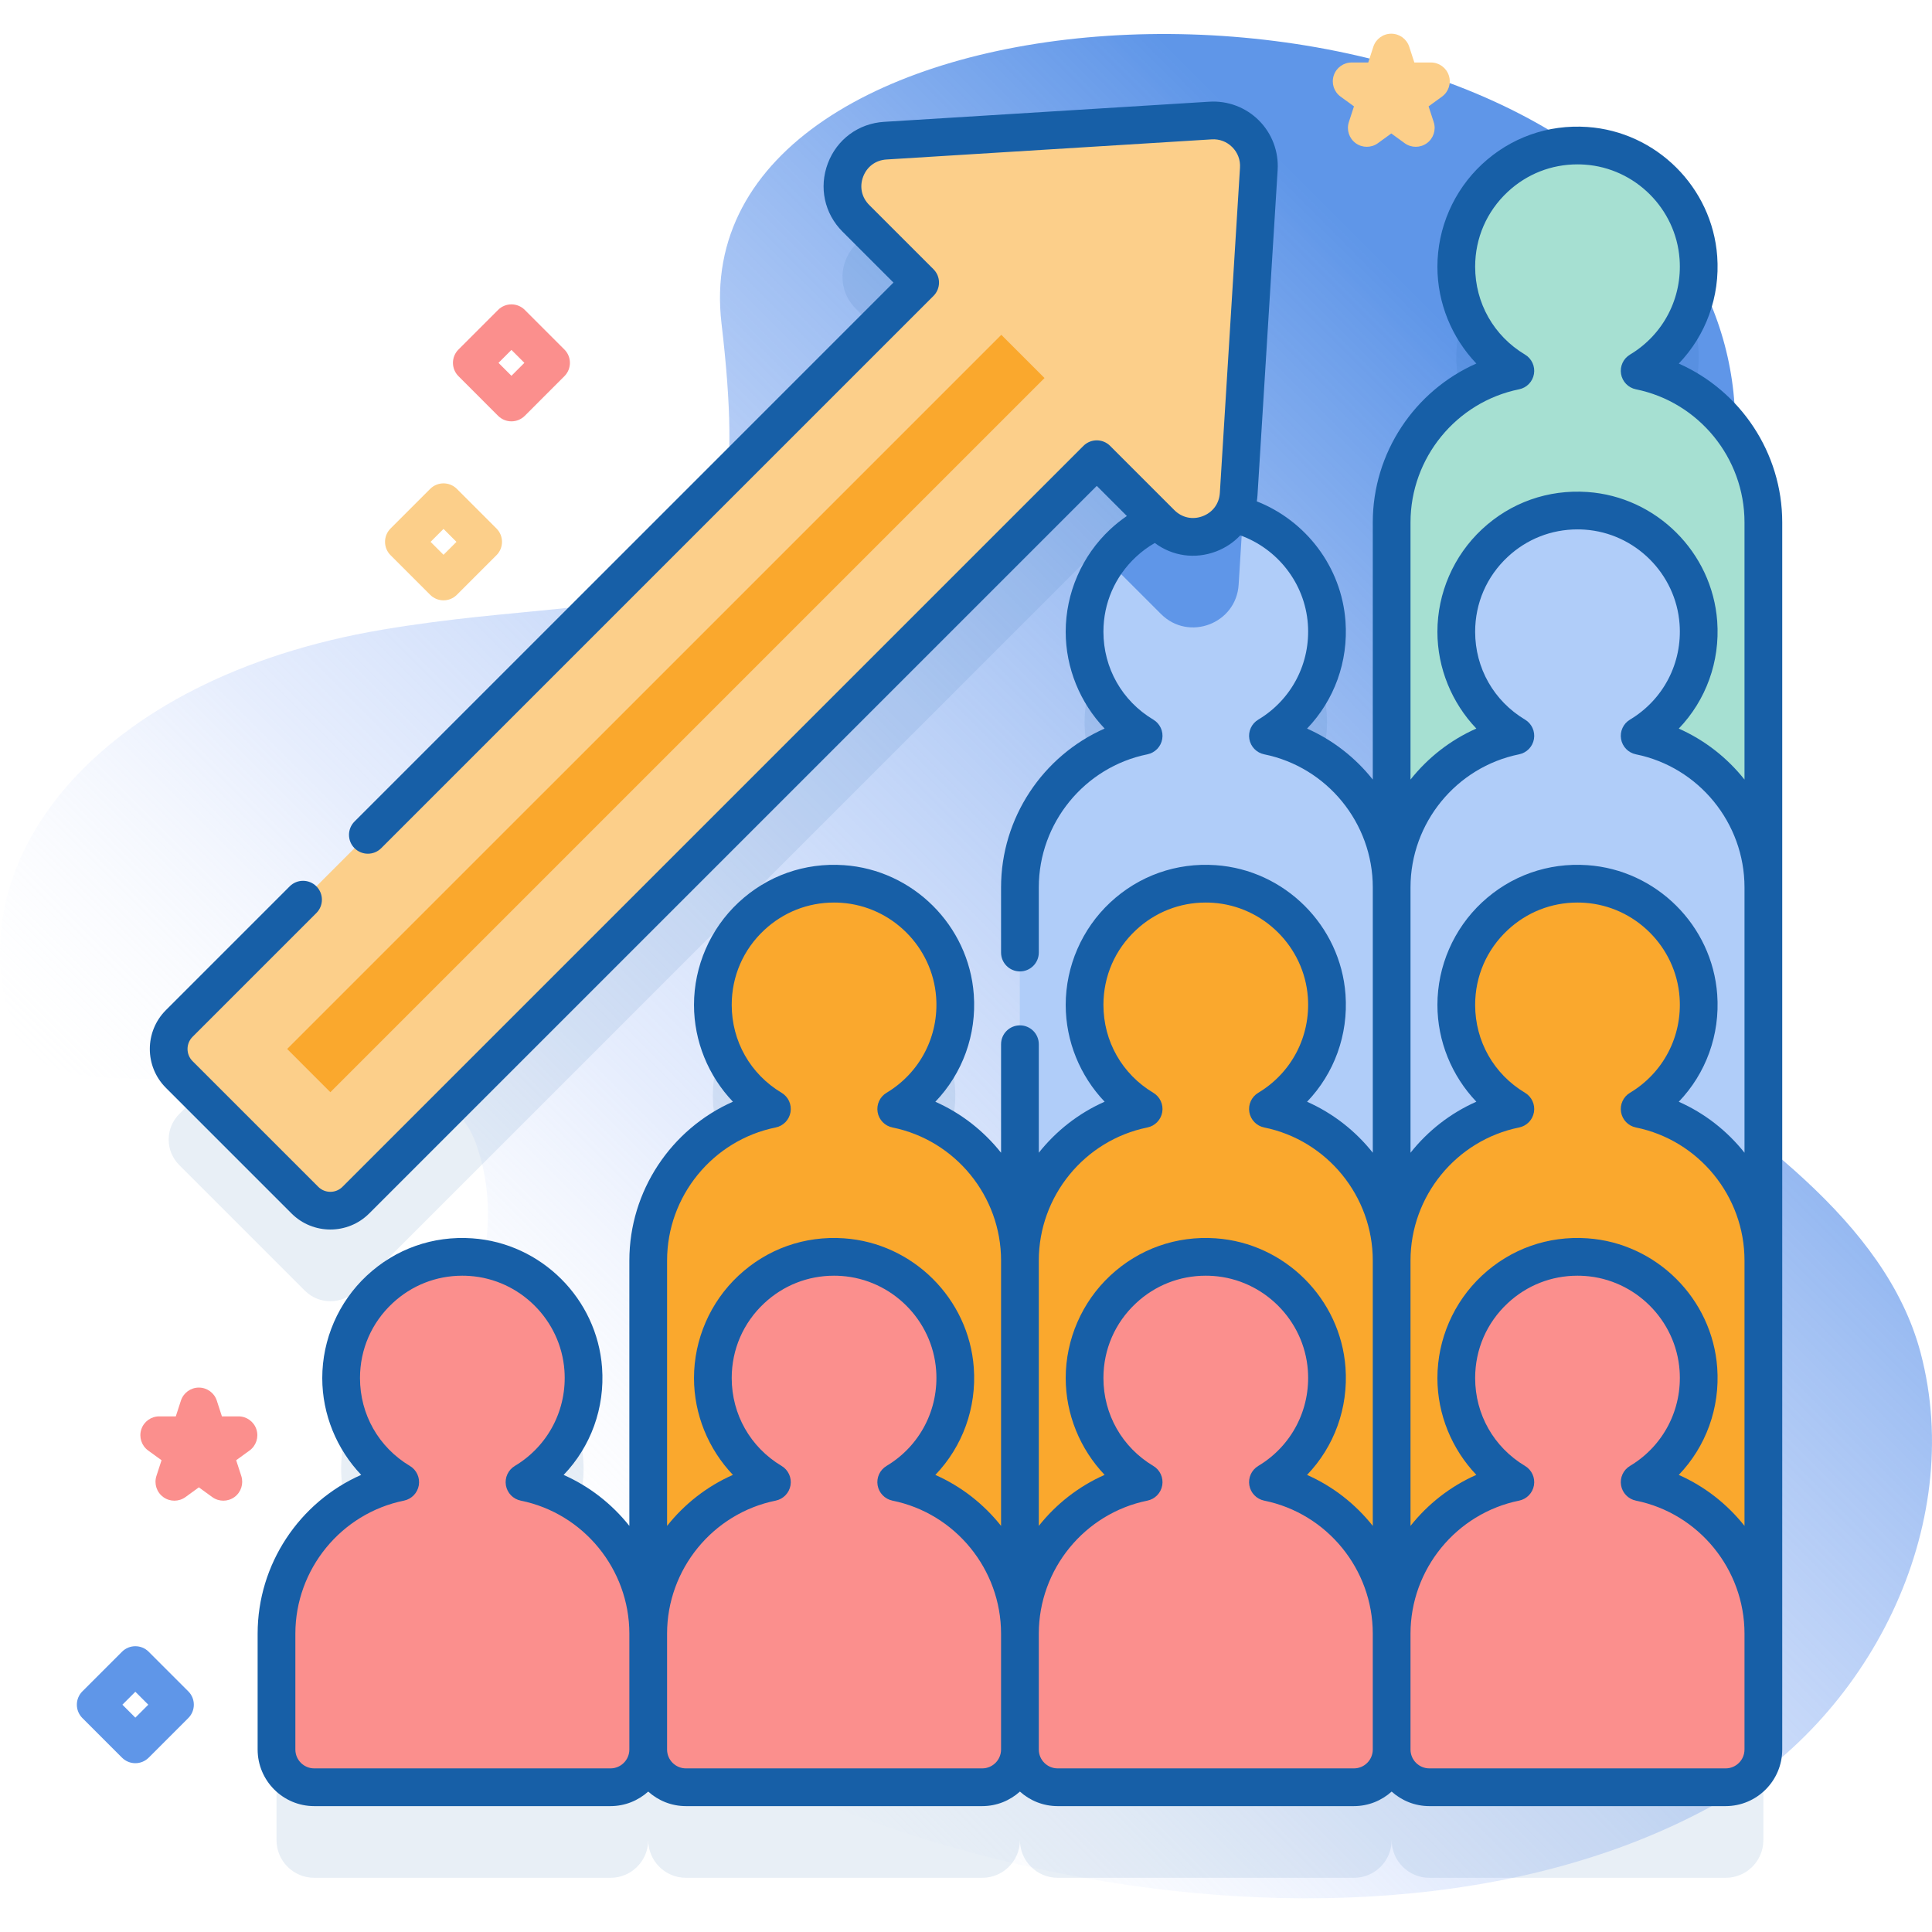
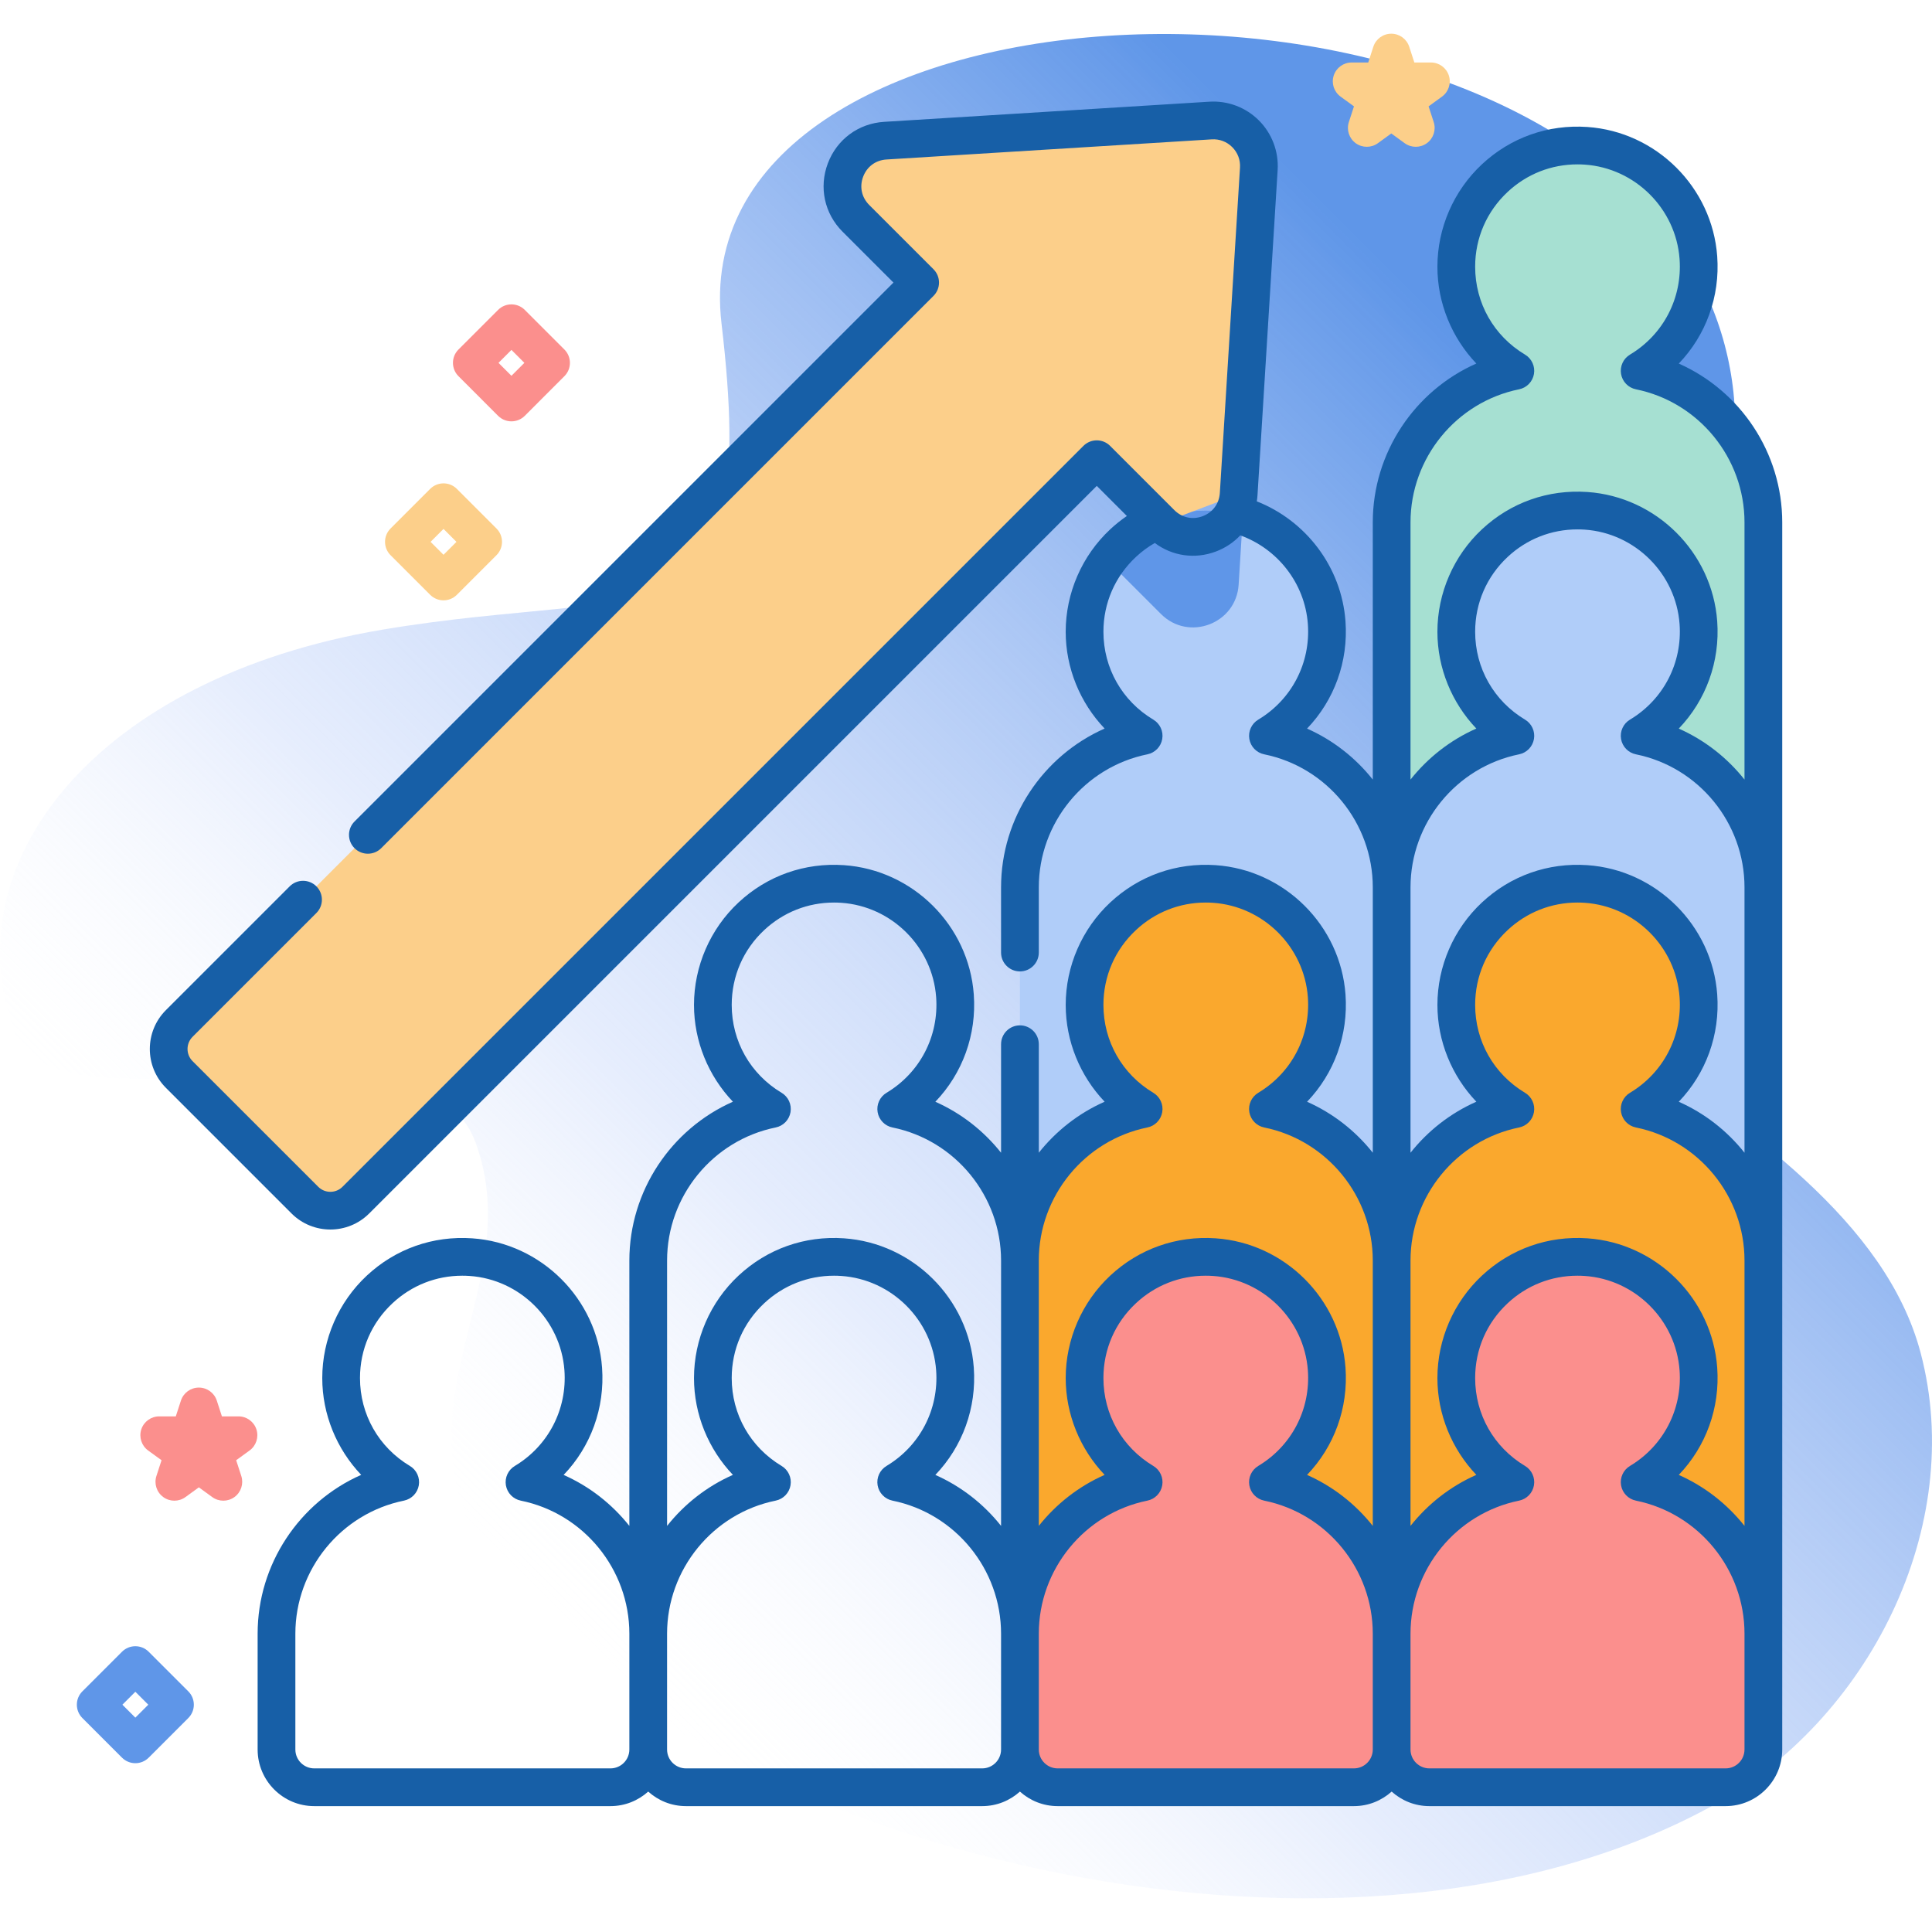
<svg xmlns="http://www.w3.org/2000/svg" width="166" height="166" viewBox="0 0 166 166" fill="none">
  <g clip-path="url(#clip0_92_5289)">
    <path d="M165.015 116.211C159.023 93.652 117.428 84.036 118.857 65.181C119.103 61.93 122.432 59.77 125.397 58.417C130.913 55.899 137.306 55.195 142.176 51.582C150.95 45.07 150.822 31.218 144.847 22.069C126.306 -6.319 58.46 -2.093 61.995 27.814C65.358 56.275 56.27 50.167 32.895 54.095C8.222 58.24 -4.221 74.204 1.29 88.742C4.925 98.33 36.306 85.791 40.853 98.149C45.684 111.28 31.896 121.687 43.742 136.693C60.573 158.013 114.374 173.015 147.003 155.226C160.568 147.83 168.981 131.142 165.015 116.211Z" fill="url(#paint0_linear_92_5289)" />
-     <path opacity="0.1" d="M140.882 39.641C144.129 37.698 146.23 34.039 145.929 29.916C145.555 24.798 141.401 20.662 136.281 20.308C130.195 19.888 125.126 24.702 125.126 30.698C125.126 34.498 127.162 37.822 130.202 39.641C124.137 40.872 119.573 46.234 119.573 52.661V84.024C119.573 77.596 115.008 72.235 108.943 71.004C112.19 69.061 114.291 65.402 113.99 61.279C113.656 56.707 110.304 52.92 105.943 51.913C106.216 51.425 106.39 50.86 106.429 50.231L108.16 22.284C108.306 19.935 106.361 17.991 104.012 18.137L76.066 19.867C72.703 20.075 71.156 24.156 73.54 26.54L79.06 32.06L15.399 95.72C14.19 96.93 14.19 98.891 15.399 100.1L26.196 110.897C27.405 112.106 29.366 112.106 30.576 110.897L94.236 47.236L99.49 52.49C95.784 54.086 93.188 57.77 93.188 62.061C93.188 65.861 95.223 69.184 98.263 71.004C92.198 72.235 87.634 77.596 87.634 84.024V116.086C87.634 109.658 83.069 104.296 77.005 103.066C80.251 101.123 82.353 97.463 82.051 93.341C81.677 88.223 77.523 84.087 72.404 83.734C66.317 83.314 61.249 88.127 61.249 94.123C61.249 97.924 63.285 101.247 66.325 103.066C60.26 104.297 55.695 109.659 55.695 116.086V148.148C55.695 141.72 51.131 136.359 45.066 135.128C48.313 133.185 50.414 129.526 50.113 125.403C49.739 120.285 45.584 116.149 40.465 115.796C34.379 115.376 29.311 120.189 29.311 126.186C29.311 129.986 31.347 133.309 34.387 135.128C28.322 136.359 23.758 141.721 23.758 148.149V158.102C23.758 159.892 25.209 161.344 27 161.344H52.454C54.244 161.344 55.696 159.892 55.696 158.102C55.696 159.892 57.148 161.344 58.938 161.344H84.392C86.183 161.344 87.634 159.892 87.634 158.102C87.634 159.892 89.086 161.344 90.877 161.344H116.331C118.121 161.344 119.573 159.892 119.573 158.102C119.573 159.892 121.024 161.344 122.815 161.344H148.269C150.06 161.344 151.511 159.892 151.511 158.102V52.662C151.511 46.234 146.947 40.872 140.882 39.641Z" fill="#175FA7" />
    <path d="M148.267 153.563C150.057 153.563 151.509 152.112 151.509 150.321V44.881C151.509 38.453 146.944 33.091 140.88 31.86C144.126 29.918 146.228 26.259 145.926 22.136C145.553 17.018 141.398 12.881 136.279 12.528C130.192 12.108 125.124 16.921 125.124 22.918C125.124 26.718 127.16 30.041 130.199 31.86C124.135 33.092 119.57 38.453 119.57 44.881V150.321C119.57 152.112 121.022 153.563 122.812 153.563H148.267Z" fill="#A6E0D2" />
    <path d="M116.327 153.563C118.118 153.563 119.569 152.111 119.569 150.321V76.243C119.569 69.815 115.005 64.454 108.94 63.223C112.187 61.28 114.288 57.621 113.987 53.498C113.613 48.38 109.459 44.244 104.339 43.891C98.253 43.471 93.185 48.284 93.185 54.281C93.185 58.081 95.221 61.404 98.26 63.223C92.195 64.454 87.631 69.816 87.631 76.244V150.321C87.631 152.111 89.082 153.563 90.873 153.563H116.327Z" fill="#B0CDF9" />
    <path d="M106.789 44.37L106.426 50.231C106.219 53.593 102.137 55.14 99.754 52.757L95.166 48.169C97.192 45.378 100.571 43.63 104.338 43.89C105.184 43.948 106.008 44.11 106.789 44.37Z" fill="#5F96E8" />
    <path d="M148.265 153.563C150.055 153.563 151.507 152.111 151.507 150.321V76.243C151.507 69.815 146.942 64.454 140.878 63.223C144.124 61.28 146.226 57.621 145.924 53.498C145.551 48.38 141.396 44.244 136.277 43.891C130.19 43.471 125.122 48.284 125.122 54.281C125.122 58.081 127.158 61.404 130.198 63.223C124.133 64.454 119.568 69.816 119.568 76.244V150.321C119.568 152.111 121.02 153.563 122.811 153.563H148.265Z" fill="#B0CDF9" />
-     <path d="M84.39 153.563C86.18 153.563 87.632 152.112 87.632 150.321V108.306C87.632 101.878 83.067 96.516 77.003 95.285C80.249 93.342 82.351 89.683 82.049 85.561C81.676 80.443 77.521 76.306 72.402 75.953C66.315 75.533 61.247 80.346 61.247 86.343C61.247 90.143 63.283 93.467 66.323 95.286C60.258 96.517 55.693 101.878 55.693 108.306V150.321C55.693 152.112 57.145 153.563 58.935 153.563H84.39Z" fill="#FAA82D" />
    <path d="M116.327 153.563C118.118 153.563 119.569 152.112 119.569 150.321V108.306C119.569 101.878 115.005 96.516 108.94 95.285C112.187 93.343 114.288 89.683 113.987 85.561C113.613 80.443 109.459 76.306 104.339 75.953C98.253 75.533 93.185 80.347 93.185 86.343C93.185 90.143 95.221 93.467 98.26 95.286C92.195 96.517 87.631 101.878 87.631 108.306V150.321C87.631 152.112 89.082 153.563 90.873 153.563H116.327Z" fill="#FAA82D" />
    <path d="M148.267 153.563C150.057 153.563 151.509 152.112 151.509 150.321V108.306C151.509 101.878 146.944 96.516 140.88 95.285C144.126 93.343 146.228 89.683 145.926 85.561C145.553 80.443 141.398 76.306 136.279 75.953C130.192 75.533 125.124 80.347 125.124 86.343C125.124 90.143 127.16 93.467 130.199 95.286C124.135 96.517 119.57 101.878 119.57 108.306V150.321C119.57 152.112 121.022 153.563 122.812 153.563H148.267Z" fill="#FAA82D" />
-     <path d="M52.452 153.563C54.243 153.563 55.694 152.112 55.694 150.321V140.368C55.694 133.94 51.13 128.579 45.065 127.348C48.312 125.404 50.413 121.745 50.112 117.622C49.738 112.504 45.584 108.368 40.464 108.015C34.378 107.595 29.31 112.408 29.31 118.405C29.31 122.205 31.346 125.528 34.385 127.348C28.32 128.579 23.756 133.94 23.756 140.368V150.321C23.756 152.112 25.207 153.563 26.998 153.563H52.452Z" fill="#FB8F8D" />
-     <path d="M84.39 153.563C86.18 153.563 87.632 152.111 87.632 150.321V140.368C87.632 133.94 83.067 128.578 77.003 127.347C80.249 125.404 82.351 121.745 82.049 117.622C81.675 112.504 77.521 108.368 72.402 108.015C66.315 107.595 61.247 112.408 61.247 118.405C61.247 122.205 63.283 125.528 66.323 127.347C60.258 128.578 55.693 133.94 55.693 140.368V150.321C55.693 152.111 57.145 153.563 58.935 153.563H84.39Z" fill="#FB8F8D" />
    <path d="M116.329 153.563C118.12 153.563 119.571 152.111 119.571 150.321V140.368C119.571 133.94 115.007 128.578 108.942 127.347C112.189 125.404 114.29 121.745 113.989 117.622C113.615 112.504 109.461 108.368 104.341 108.015C98.254 107.595 93.187 112.408 93.187 118.405C93.187 122.205 95.222 125.528 98.262 127.347C92.198 128.578 87.633 133.94 87.633 140.368V150.321C87.633 152.111 89.084 153.563 90.875 153.563H116.329Z" fill="#FB8F8D" />
    <path d="M148.267 153.563C150.057 153.563 151.509 152.111 151.509 150.321V140.368C151.509 133.94 146.944 128.578 140.88 127.347C144.126 125.404 146.228 121.745 145.926 117.622C145.553 112.504 141.398 108.368 136.279 108.015C130.192 107.595 125.124 112.408 125.124 118.405C125.124 122.205 127.16 125.528 130.199 127.347C124.135 128.578 119.57 133.94 119.57 140.368V150.321C119.57 152.111 121.022 153.563 122.812 153.563H148.267Z" fill="#FB8F8D" />
-     <path d="M106.429 42.449L108.16 14.503C108.306 12.154 106.361 10.21 104.012 10.355L76.066 12.086C72.702 12.294 71.156 16.375 73.54 18.759L79.06 24.279L15.399 87.939C14.19 89.149 14.19 91.109 15.399 92.319L26.196 103.115C27.405 104.325 29.366 104.325 30.576 103.115L94.236 39.455L99.756 44.975C102.14 47.359 106.221 45.813 106.429 42.449Z" fill="#FCCF8A" />
-     <path d="M86.034 28.768L24.672 90.129L28.385 93.843L89.747 32.481C88.509 31.244 87.271 30.006 86.034 28.768Z" fill="#FAA82D" />
+     <path d="M106.429 42.449L108.16 14.503C108.306 12.154 106.361 10.21 104.012 10.355L76.066 12.086C72.702 12.294 71.156 16.375 73.54 18.759L79.06 24.279L15.399 87.939C14.19 89.149 14.19 91.109 15.399 92.319L26.196 103.115C27.405 104.325 29.366 104.325 30.576 103.115L94.236 39.455L99.756 44.975Z" fill="#FCCF8A" />
    <path d="M144.242 31.239C146.57 28.813 147.798 25.493 147.545 22.017C147.112 16.094 142.318 11.319 136.392 10.91C133.013 10.677 129.795 11.816 127.33 14.117C124.899 16.386 123.504 19.594 123.504 22.918C123.504 26.037 124.738 29.019 126.849 31.235C121.549 33.577 117.951 38.9 117.951 44.881V66.982C116.465 65.109 114.537 63.591 112.304 62.602C114.632 60.176 115.86 56.856 115.606 53.38C115.264 48.694 112.189 44.732 107.986 43.077C108.013 42.904 108.035 42.728 108.046 42.55L109.777 14.604C109.875 13.021 109.288 11.47 108.167 10.348C107.046 9.227 105.495 8.638 103.911 8.738L75.965 10.469C73.763 10.605 71.911 11.971 71.13 14.034C70.35 16.096 70.834 18.347 72.393 19.906L76.767 24.279L30.461 70.585C29.828 71.218 29.828 72.245 30.461 72.878C31.094 73.511 32.12 73.511 32.754 72.878L80.206 25.426C80.839 24.793 80.839 23.766 80.206 23.133L74.686 17.613C74.031 16.958 73.835 16.049 74.163 15.182C74.492 14.314 75.24 13.762 76.166 13.704L104.113 11.974C104.776 11.932 105.404 12.169 105.875 12.641C106.346 13.112 106.583 13.738 106.542 14.403L104.811 42.35C104.754 43.275 104.202 44.024 103.334 44.352C102.467 44.68 101.557 44.485 100.902 43.83L95.382 38.31C94.749 37.677 93.723 37.677 93.09 38.31L29.429 101.97C29.151 102.249 28.78 102.403 28.386 102.403C27.991 102.403 27.621 102.249 27.342 101.97L16.545 91.174C16.267 90.895 16.113 90.524 16.113 90.13C16.113 89.735 16.267 89.365 16.545 89.086L27.184 78.447C27.817 77.814 27.817 76.788 27.184 76.155C26.551 75.522 25.525 75.522 24.892 76.155L14.253 86.793C12.413 88.633 12.413 91.626 14.253 93.466L25.049 104.262C25.969 105.182 27.177 105.642 28.385 105.642C29.593 105.642 30.802 105.182 31.722 104.262L94.236 41.748L96.822 44.335C96.323 44.677 95.844 45.058 95.391 45.48C92.96 47.749 91.566 50.957 91.566 54.281C91.566 57.4 92.8 60.382 94.911 62.598C89.611 64.94 86.012 70.263 86.012 76.244V81.844C86.012 82.739 86.738 83.465 87.633 83.465C88.529 83.465 89.255 82.739 89.255 81.844V76.243C89.255 70.717 93.179 65.909 98.585 64.812C99.241 64.678 99.748 64.156 99.861 63.496C99.974 62.837 99.67 62.175 99.095 61.832C96.411 60.225 94.808 57.402 94.808 54.28C94.808 51.816 95.801 49.532 97.604 47.849C98.103 47.383 98.646 46.984 99.222 46.653C100.725 47.781 102.675 48.067 104.481 47.384C105.297 47.075 106.001 46.597 106.566 45.998C109.759 47.146 112.117 50.105 112.373 53.616C112.618 56.964 110.984 60.112 108.111 61.832C107.537 62.176 107.233 62.837 107.345 63.497C107.458 64.156 107.965 64.679 108.621 64.812C114.027 65.909 117.952 70.717 117.952 76.244V99.044C116.466 97.172 114.537 95.653 112.305 94.665C114.633 92.239 115.861 88.919 115.607 85.442C115.174 79.519 110.38 74.745 104.454 74.336C101.076 74.102 97.857 75.242 95.392 77.542C92.961 79.811 91.567 83.019 91.567 86.343C91.567 89.462 92.801 92.445 94.912 94.661C92.675 95.649 90.743 97.17 89.255 99.045V89.721C89.255 88.825 88.529 88.1 87.634 88.1C86.739 88.1 86.013 88.825 86.013 89.721V99.045C84.527 97.172 82.599 95.653 80.366 94.665C82.694 92.239 83.922 88.919 83.669 85.443C83.236 79.52 78.441 74.745 72.516 74.336C69.139 74.103 65.919 75.242 63.454 77.543C61.023 79.812 59.629 83.02 59.629 86.344C59.629 89.463 60.862 92.445 62.973 94.661C57.673 97.003 54.075 102.326 54.075 108.307V131.107C52.589 129.235 50.661 127.716 48.428 126.728C50.756 124.302 51.984 120.982 51.73 117.505C51.297 111.582 46.502 106.808 40.577 106.399C37.197 106.164 33.98 107.304 31.515 109.605C29.084 111.873 27.689 115.08 27.689 118.405C27.689 121.524 28.923 124.506 31.034 126.722C25.734 129.064 22.136 134.386 22.136 140.367V150.32C22.136 153.002 24.317 155.184 26.999 155.184H52.453C53.699 155.184 54.834 154.709 55.695 153.935C56.556 154.709 57.691 155.184 58.937 155.184H84.391C85.638 155.184 86.772 154.709 87.633 153.935C88.495 154.709 89.629 155.184 90.876 155.184H116.33C117.576 155.184 118.711 154.709 119.572 153.935C120.433 154.709 121.568 155.184 122.814 155.184H148.268C150.95 155.184 153.132 153.002 153.132 150.32V44.881C153.132 38.903 149.538 33.583 144.242 31.239ZM98.585 96.874C99.241 96.741 99.747 96.218 99.861 95.559C99.974 94.899 99.669 94.238 99.095 93.894C96.411 92.287 94.808 89.464 94.808 86.342C94.808 83.878 95.801 81.594 97.604 79.912C99.251 78.375 101.359 77.548 103.598 77.548C103.807 77.548 104.019 77.555 104.23 77.57C108.556 77.868 112.057 81.354 112.373 85.678C112.617 89.026 110.984 92.174 108.11 93.894C107.536 94.238 107.232 94.899 107.345 95.559C107.458 96.218 107.965 96.741 108.621 96.874C114.027 97.972 117.951 102.779 117.951 108.306V131.106C116.465 129.234 114.537 127.715 112.304 126.727C114.633 124.301 115.861 120.981 115.607 117.504C115.174 111.581 110.379 106.807 104.454 106.398C101.076 106.164 97.857 107.303 95.392 109.604C92.961 111.873 91.567 115.081 91.567 118.405C91.567 121.524 92.801 124.507 94.911 126.723C92.674 127.711 90.743 129.231 89.255 131.107V108.306C89.255 102.779 93.179 97.972 98.585 96.874ZM66.647 96.874C67.303 96.741 67.809 96.218 67.922 95.559C68.035 94.899 67.731 94.238 67.157 93.894C64.473 92.287 62.87 89.464 62.87 86.342C62.87 83.878 63.863 81.594 65.665 79.912C67.312 78.375 69.421 77.548 71.66 77.548C71.869 77.548 72.081 77.555 72.292 77.57C76.618 77.868 80.119 81.354 80.435 85.678C80.679 89.026 79.046 92.174 76.172 93.894C75.598 94.238 75.294 94.899 75.407 95.559C75.52 96.218 76.026 96.741 76.682 96.874C82.089 97.972 86.013 102.779 86.013 108.306V131.106C84.527 129.234 82.599 127.715 80.366 126.727C82.694 124.301 83.922 120.981 83.669 117.504C83.236 111.581 78.441 106.807 72.516 106.398C69.138 106.164 65.919 107.303 63.454 109.604C61.023 111.873 59.629 115.081 59.629 118.405C59.629 121.524 60.862 124.507 62.973 126.723C60.736 127.711 58.805 129.231 57.317 131.107V108.306C57.316 102.779 61.24 97.972 66.647 96.874ZM52.453 151.942H26.999C26.105 151.942 25.378 151.215 25.378 150.321V140.367C25.378 134.841 29.302 130.033 34.708 128.936C35.364 128.802 35.871 128.28 35.984 127.62C36.097 126.961 35.793 126.299 35.218 125.956C32.534 124.35 30.931 121.527 30.931 118.405C30.931 115.94 31.924 113.656 33.727 111.974C35.374 110.437 37.482 109.61 39.721 109.61C39.931 109.61 40.142 109.617 40.353 109.632C44.679 109.93 48.18 113.416 48.496 117.74C48.741 121.088 47.108 124.236 44.234 125.956C43.66 126.3 43.356 126.961 43.468 127.621C43.581 128.28 44.088 128.803 44.744 128.936C50.151 130.033 54.075 134.841 54.075 140.368V150.321C54.074 151.214 53.347 151.942 52.453 151.942ZM84.391 151.942H58.937C58.043 151.942 57.316 151.215 57.316 150.321V140.367C57.316 134.841 61.24 130.033 66.647 128.936C67.303 128.802 67.809 128.28 67.922 127.62C68.035 126.961 67.731 126.299 67.157 125.956C64.473 124.349 62.87 121.526 62.87 118.404C62.87 115.94 63.863 113.656 65.665 111.974C67.312 110.437 69.42 109.61 71.659 109.61C71.869 109.61 72.08 109.617 72.292 109.632C76.618 109.93 80.118 113.416 80.434 117.739C80.679 121.088 79.046 124.236 76.172 125.955C75.597 126.299 75.293 126.961 75.406 127.62C75.519 128.28 76.026 128.802 76.682 128.936C82.088 130.033 86.012 134.841 86.012 140.367V150.32C86.012 151.214 85.285 151.942 84.391 151.942ZM116.33 151.942H90.876C89.982 151.942 89.255 151.215 89.255 150.321V140.367C89.255 134.841 93.179 130.033 98.585 128.936C99.241 128.802 99.748 128.28 99.861 127.62C99.974 126.961 99.67 126.299 99.095 125.956C96.411 124.349 94.808 121.526 94.808 118.404C94.808 115.94 95.801 113.656 97.604 111.974C99.251 110.437 101.359 109.61 103.598 109.61C103.807 109.61 104.019 109.617 104.231 109.632C108.557 109.93 112.057 113.416 112.373 117.74C112.618 121.088 110.984 124.236 108.111 125.955C107.536 126.299 107.232 126.961 107.345 127.62C107.458 128.28 107.965 128.802 108.621 128.936C114.027 130.033 117.951 134.841 117.951 140.367V150.32C117.951 151.214 117.224 151.942 116.33 151.942ZM149.889 150.321C149.889 151.215 149.162 151.942 148.268 151.942H122.814C121.92 151.942 121.193 151.215 121.193 150.321V140.367C121.193 134.841 125.117 130.033 130.524 128.936C131.18 128.802 131.686 128.28 131.799 127.62C131.912 126.961 131.608 126.299 131.034 125.956C128.35 124.349 126.747 121.527 126.747 118.404C126.747 115.94 127.74 113.656 129.542 111.974C131.189 110.437 133.297 109.61 135.536 109.61C135.746 109.61 135.957 109.617 136.169 109.632C140.495 109.93 143.995 113.416 144.311 117.74C144.556 121.088 142.923 124.236 140.049 125.956C139.475 126.299 139.171 126.961 139.284 127.62C139.396 128.28 139.903 128.802 140.559 128.936C145.966 130.033 149.89 134.841 149.89 140.367V150.321H149.889ZM144.242 126.726C146.57 124.3 147.798 120.98 147.545 117.504C147.112 111.581 142.317 106.806 136.392 106.398C133.013 106.163 129.795 107.303 127.33 109.604C124.899 111.873 123.504 115.081 123.504 118.405C123.504 121.524 124.738 124.506 126.849 126.722C124.613 127.71 122.681 129.231 121.193 131.106V108.306C121.193 102.779 125.117 97.972 130.524 96.874C131.18 96.741 131.686 96.218 131.799 95.559C131.912 94.899 131.608 94.238 131.034 93.894C128.35 92.287 126.747 89.464 126.747 86.342C126.747 83.878 127.74 81.594 129.542 79.912C131.189 78.375 133.297 77.548 135.536 77.548C135.746 77.548 135.957 77.555 136.169 77.57C140.495 77.868 143.995 81.354 144.311 85.678C144.556 89.026 142.923 92.174 140.049 93.894C139.474 94.238 139.171 94.899 139.284 95.559C139.396 96.218 139.903 96.741 140.559 96.874C145.966 97.972 149.89 102.779 149.89 108.306V131.106C148.403 129.233 146.475 127.715 144.242 126.726ZM144.242 94.664C146.57 92.238 147.799 88.918 147.545 85.442C147.112 79.519 142.318 74.745 136.392 74.336C133.013 74.102 129.795 75.241 127.33 77.542C124.899 79.811 123.505 83.019 123.505 86.343C123.505 89.462 124.739 92.444 126.85 94.66C124.613 95.649 122.681 97.169 121.193 99.045V76.243C121.193 70.717 125.117 65.909 130.524 64.812C131.18 64.678 131.686 64.156 131.799 63.496C131.912 62.837 131.608 62.175 131.034 61.832C128.35 60.225 126.747 57.402 126.747 54.28C126.747 51.816 127.74 49.532 129.542 47.85C131.189 46.313 133.297 45.486 135.537 45.486C135.746 45.486 135.957 45.493 136.169 45.507C140.495 45.806 143.995 49.292 144.311 53.616C144.556 56.964 142.923 60.112 140.049 61.832C139.475 62.175 139.171 62.837 139.284 63.496C139.396 64.156 139.903 64.678 140.559 64.812C145.966 65.909 149.89 70.717 149.89 76.243V99.044C148.403 97.171 146.475 95.653 144.242 94.664ZM144.242 62.602C146.57 60.176 147.798 56.856 147.545 53.38C147.112 47.457 142.317 42.682 136.392 42.273C133.012 42.04 129.795 43.179 127.33 45.48C124.899 47.749 123.504 50.957 123.504 54.281C123.504 57.4 124.738 60.382 126.849 62.598C124.613 63.586 122.681 65.107 121.193 66.982V44.881C121.193 39.354 125.117 34.547 130.524 33.449C131.18 33.316 131.686 32.793 131.799 32.134C131.912 31.474 131.608 30.813 131.034 30.469C128.35 28.863 126.747 26.04 126.747 22.917C126.747 20.453 127.74 18.169 129.542 16.487C131.189 14.95 133.297 14.123 135.536 14.123C135.746 14.123 135.957 14.13 136.169 14.145C140.495 14.443 143.995 17.929 144.311 22.253C144.556 25.601 142.923 28.749 140.049 30.469C139.475 30.813 139.171 31.474 139.284 32.134C139.396 32.793 139.903 33.316 140.559 33.449C145.966 34.547 149.89 39.354 149.89 44.881V66.982C148.403 65.109 146.475 63.591 144.242 62.602Z" fill="#175FA7" />
    <path d="M38.108 51.582C37.693 51.582 37.278 51.424 36.961 51.107L33.557 47.703C32.924 47.07 32.924 46.043 33.557 45.41L36.961 42.006C37.594 41.373 38.621 41.373 39.254 42.006L42.658 45.41C43.291 46.043 43.291 47.07 42.658 47.703L39.254 51.107C38.937 51.423 38.523 51.582 38.108 51.582ZM36.996 46.557L38.108 47.668L39.219 46.557L38.108 45.445L36.996 46.557Z" fill="#FCCF8A" />
    <path d="M11.629 151.496C11.214 151.496 10.8 151.337 10.483 151.021L7.078 147.616C6.445 146.983 6.445 145.957 7.078 145.324L10.483 141.92C11.116 141.287 12.142 141.287 12.775 141.92L16.18 145.324C16.813 145.957 16.813 146.983 16.18 147.616L12.775 151.021C12.459 151.337 12.044 151.496 11.629 151.496ZM10.517 146.47L11.629 147.582L12.741 146.47L11.629 145.358L10.517 146.47Z" fill="#5F96E8" />
    <path d="M43.944 36.203C43.529 36.203 43.114 36.044 42.797 35.728L39.393 32.323C38.76 31.69 38.76 30.664 39.393 30.031L42.797 26.627C43.43 25.994 44.456 25.994 45.09 26.627L48.494 30.031C49.127 30.664 49.127 31.69 48.494 32.323L45.09 35.728C44.773 36.044 44.359 36.203 43.944 36.203ZM42.832 31.177L43.944 32.289L45.055 31.177L43.944 30.065L42.832 31.177Z" fill="#FB8F8D" />
    <path d="M19.19 128.94C18.855 128.94 18.521 128.837 18.237 128.631L17.086 127.795L15.935 128.631C15.367 129.044 14.597 129.044 14.029 128.631C13.461 128.218 13.223 127.487 13.44 126.818L13.88 125.465L12.729 124.629C12.161 124.216 11.923 123.484 12.14 122.816C12.357 122.148 12.979 121.696 13.682 121.696H15.105L15.544 120.343C15.761 119.675 16.384 119.223 17.086 119.223C17.788 119.223 18.411 119.675 18.628 120.343L19.067 121.696H20.49C21.192 121.696 21.815 122.148 22.032 122.816C22.249 123.484 22.011 124.216 21.443 124.629L20.292 125.465L20.732 126.818C20.948 127.487 20.711 128.218 20.143 128.631C19.858 128.837 19.524 128.94 19.19 128.94Z" fill="#FB8F8D" />
    <path d="M121.645 12.613C121.31 12.613 120.976 12.51 120.692 12.304L119.541 11.467L118.39 12.304C117.822 12.716 117.052 12.716 116.484 12.304C115.916 11.891 115.678 11.159 115.895 10.491L116.335 9.138L115.184 8.302C114.616 7.889 114.378 7.157 114.595 6.489C114.812 5.821 115.435 5.369 116.137 5.369H117.56L117.999 4.016C118.216 3.347 118.839 2.896 119.541 2.896C120.243 2.896 120.866 3.348 121.083 4.016L121.522 5.369H122.945C123.647 5.369 124.27 5.821 124.487 6.489C124.704 7.157 124.466 7.888 123.898 8.302L122.747 9.138L123.187 10.491C123.404 11.159 123.166 11.891 122.598 12.304C122.314 12.51 121.979 12.613 121.645 12.613Z" fill="#FCCF8A" />
  </g>
  <defs>
    <linearGradient id="paint0_linear_92_5289" x1="47.708" y1="141.012" x2="156.208" y2="32.512" gradientUnits="userSpaceOnUse">
      <stop stop-color="white" stop-opacity="0" />
      <stop offset="0.253" stop-color="#B0C7F9" stop-opacity="0.32" />
      <stop offset="0.875" stop-color="#5F96E8" />
    </linearGradient>
    <clipPath id="clip0_92_5289">
      <rect width="166" height="166" fill="white" />
    </clipPath>
  </defs>
</svg>